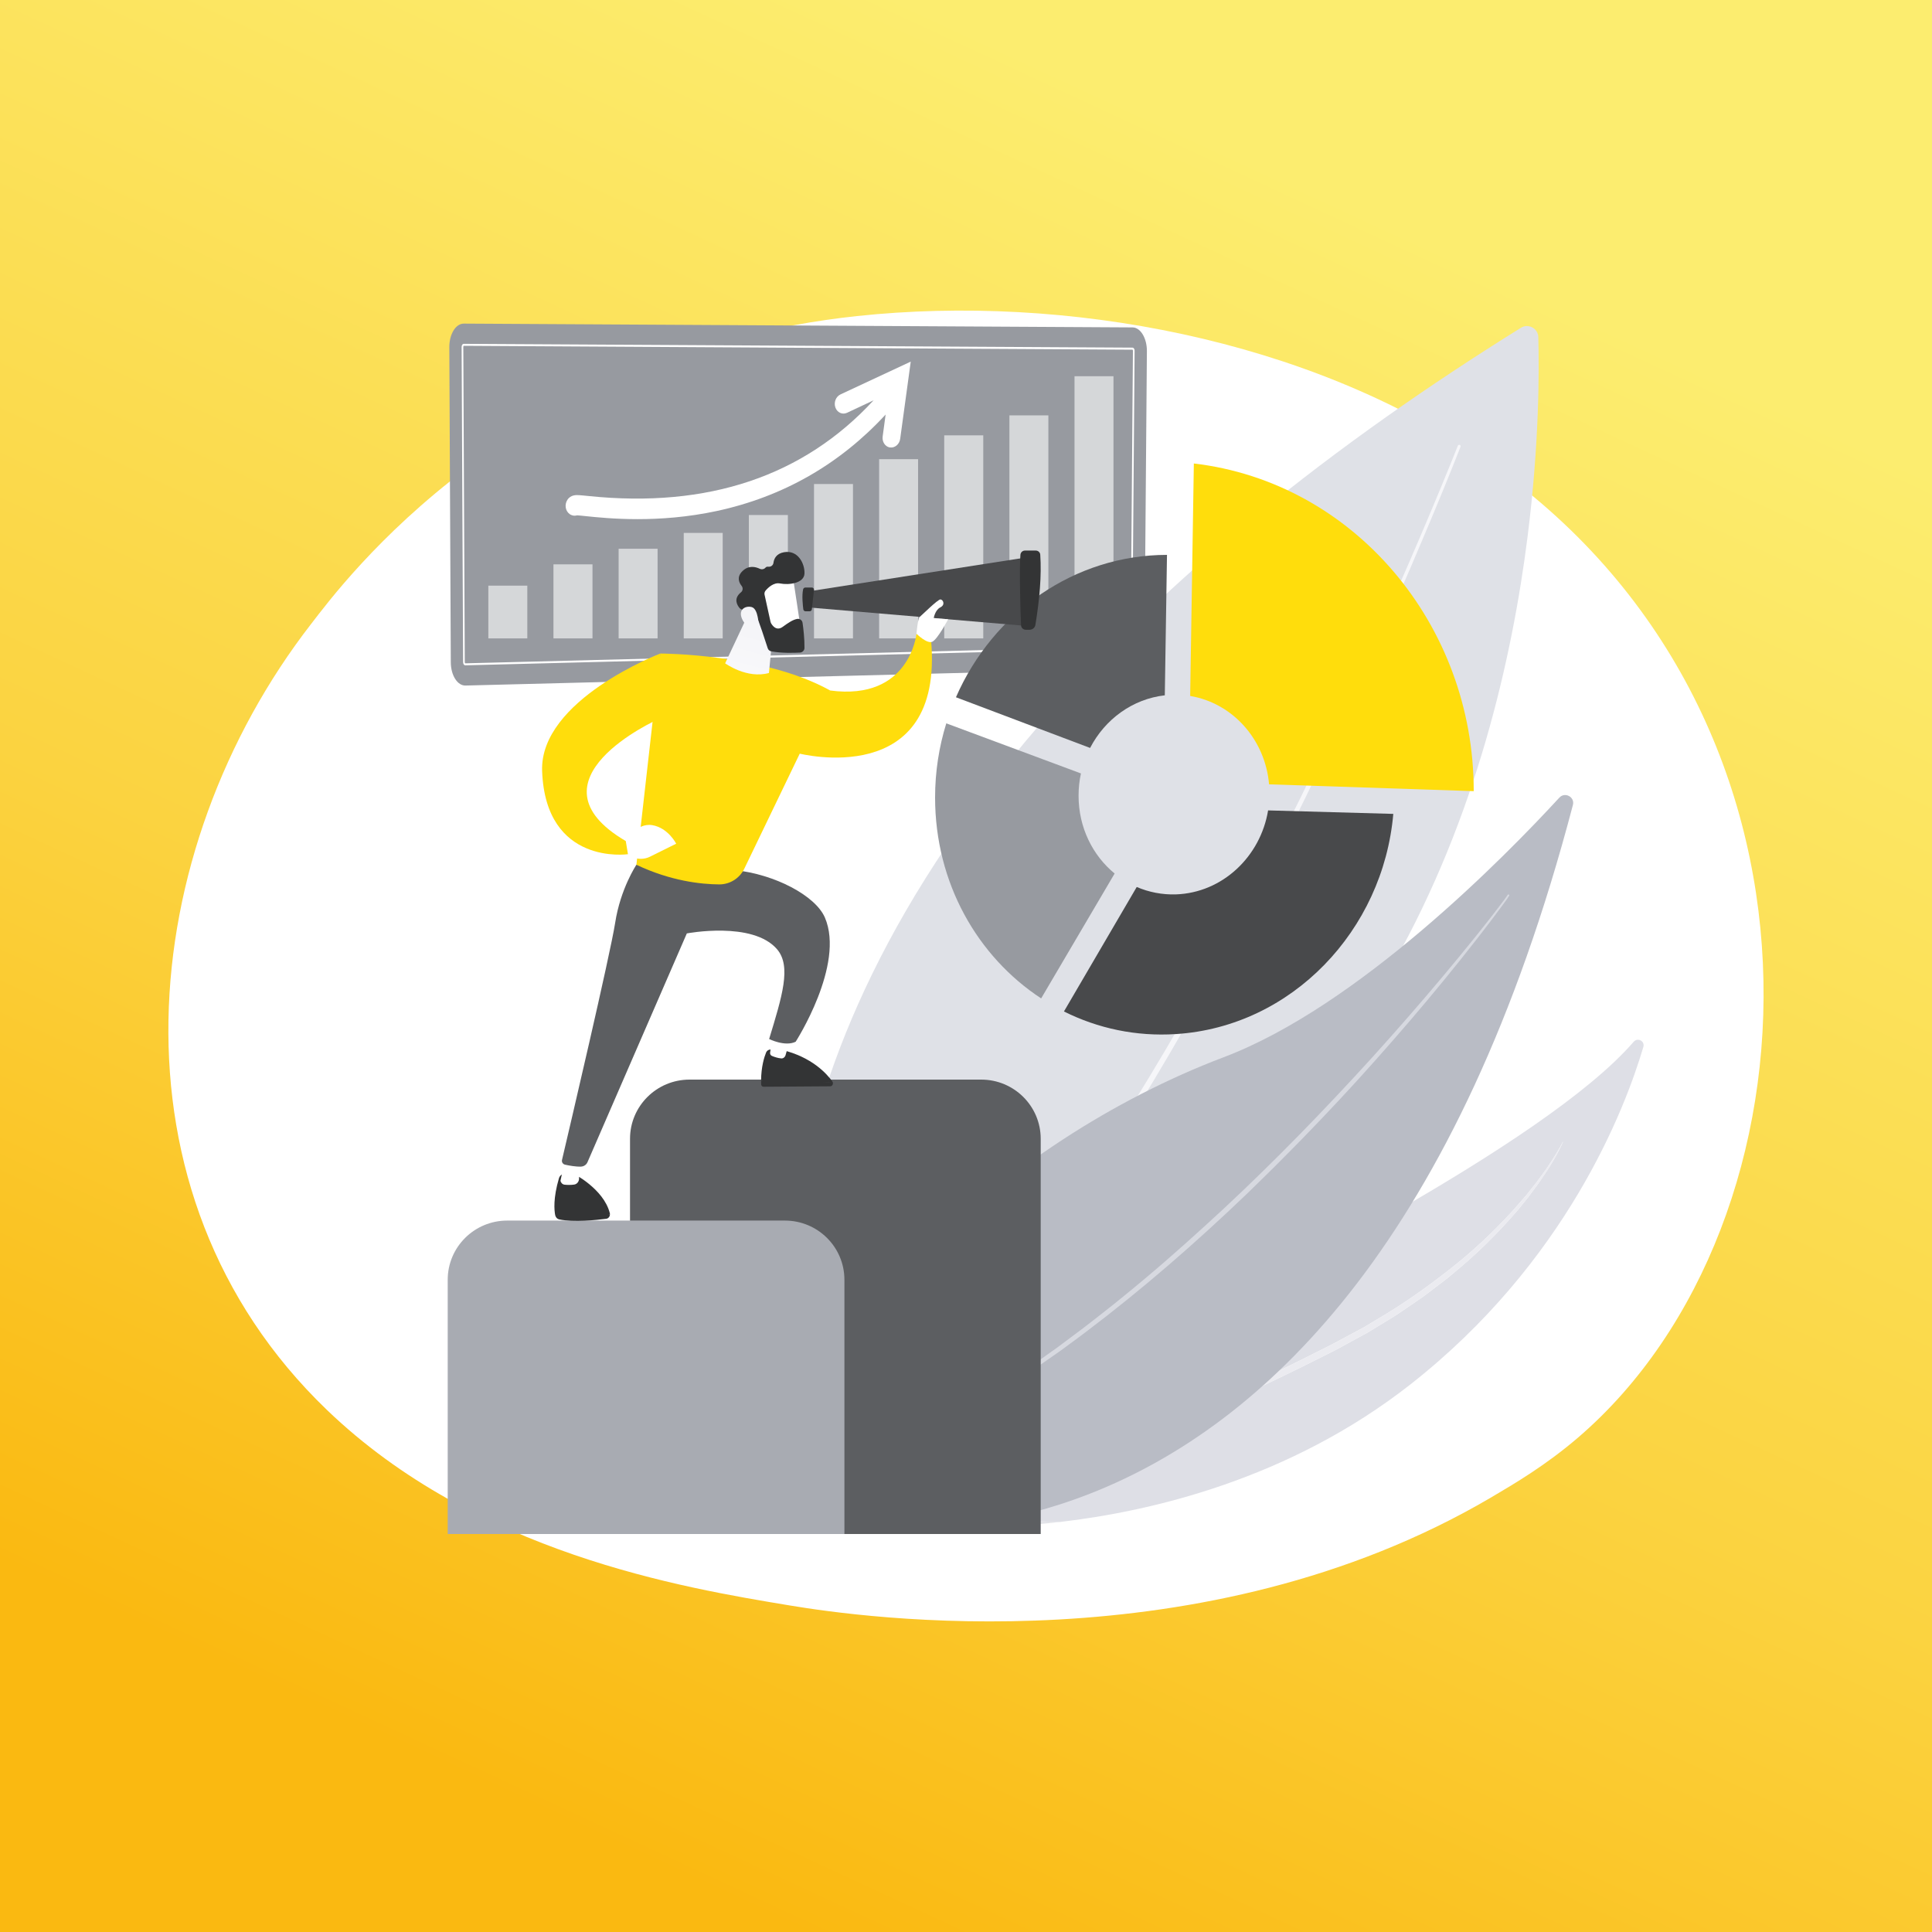
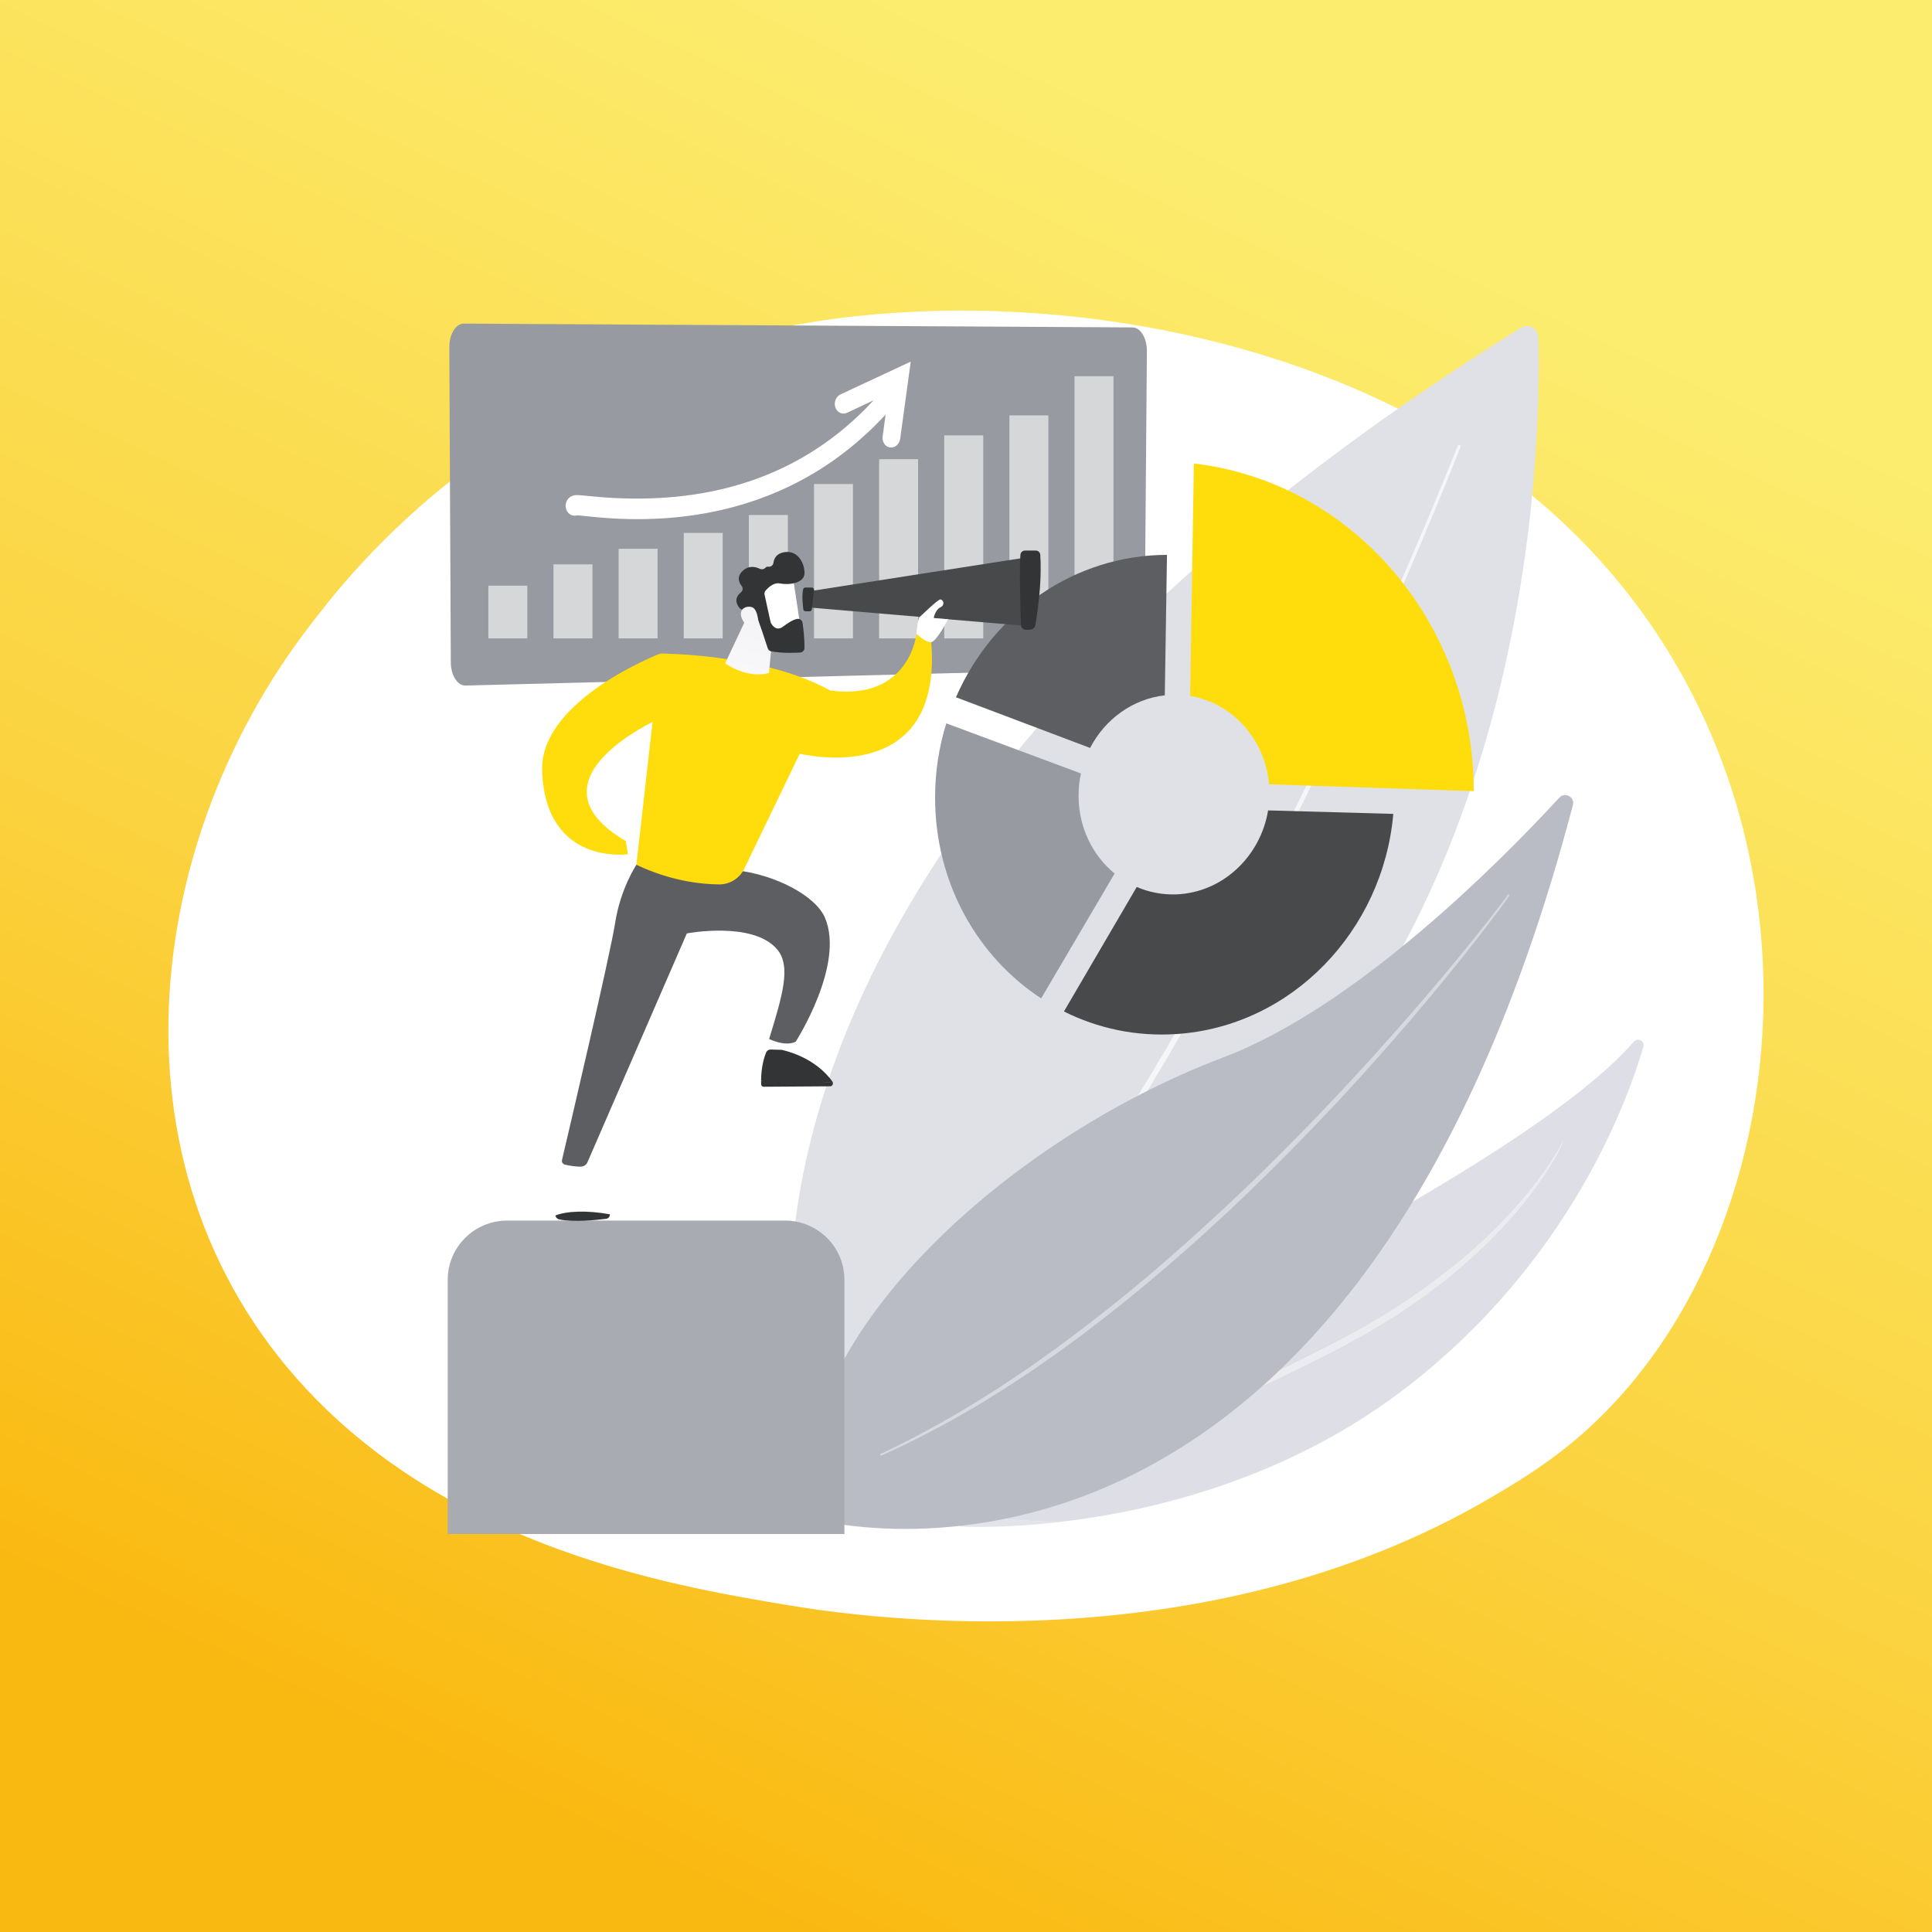
<svg xmlns="http://www.w3.org/2000/svg" xmlns:xlink="http://www.w3.org/1999/xlink" xml:space="preserve" width="300px" height="300px" style="shape-rendering:geometricPrecision; text-rendering:geometricPrecision; image-rendering:optimizeQuality; fill-rule:evenodd; clip-rule:evenodd" viewBox="0 0 300 300">
  <rect x="0" y="0" width="300" height="300" fill="#808080" stroke="none" />
  <defs>
    <style type="text/css">  .fil22 {fill:#FFDD0C} .fil19 {fill:#333435} .fil16 {fill:#FFDD0C;fill-rule:nonzero} .fil17 {fill:#333435;fill-rule:nonzero} .fil15 {fill:#48494B;fill-rule:nonzero} .fil10 {fill:#5C5E61;fill-rule:nonzero} .fil12 {fill:#979AA0;fill-rule:nonzero} .fil11 {fill:#A8ABB2;fill-rule:nonzero} .fil8 {fill:#B9BCC5;fill-rule:nonzero} .fil14 {fill:#D5D7D9;fill-rule:nonzero} .fil9 {fill:#D7D9E0;fill-rule:nonzero} .fil3 {fill:#DEDFE6;fill-rule:nonzero} .fil5 {fill:#DFE1E7;fill-rule:nonzero} .fil2 {fill:#E3E4E9;fill-rule:nonzero} .fil4 {fill:#EBEBF0;fill-rule:nonzero} .fil7 {fill:#F6F6F9;fill-rule:nonzero} .fil6 {fill:#F8F8FA;fill-rule:nonzero} .fil13 {fill:white;fill-rule:nonzero} .fil1 {fill:white;fill-rule:nonzero} .fil21 {fill:url(#id0)} .fil20 {fill:url(#id1)} .fil25 {fill:url(#id2)} .fil26 {fill:url(#id3)} .fil23 {fill:url(#id4)} .fil24 {fill:url(#id5)} .fil0 {fill:url(#id6)} .fil18 {fill:url(#id7)}  </style>
    <linearGradient id="id0" gradientUnits="userSpaceOnUse" x1="108.48" y1="126.28" x2="128.33" y2="114.77">
      <stop offset="0" style="stop-opacity:1; stop-color:white" />
      <stop offset="1" style="stop-opacity:1; stop-color:#EFEFF4" />
    </linearGradient>
    <linearGradient id="id1" gradientUnits="userSpaceOnUse" xlink:href="#id0" x1="125.47" y1="150.05" x2="126.7" y2="146.74"> </linearGradient>
    <linearGradient id="id2" gradientUnits="userSpaceOnUse" xlink:href="#id0" x1="111.91" y1="113.57" x2="118.88" y2="87.61"> </linearGradient>
    <linearGradient id="id3" gradientUnits="userSpaceOnUse" xlink:href="#id0" x1="150.46" y1="90.48" x2="160.41" y2="79.91"> </linearGradient>
    <linearGradient id="id4" gradientUnits="userSpaceOnUse" xlink:href="#id0" x1="112.04" y1="118" x2="120.47" y2="86.35"> </linearGradient>
    <linearGradient id="id5" gradientUnits="userSpaceOnUse" xlink:href="#id0" x1="128.92" y1="87.73" x2="136.54" y2="80.87"> </linearGradient>
    <linearGradient id="id6" gradientUnits="userSpaceOnUse" x1="75.77" y1="277.81" x2="193.48" y2="23.92">
      <stop offset="0" style="stop-opacity:1; stop-color:#FAB911" />
      <stop offset="0.412" style="stop-opacity:1; stop-color:#FBD340" />
      <stop offset="1" style="stop-opacity:1; stop-color:#FCED6F" />
    </linearGradient>
    <linearGradient id="id7" gradientUnits="userSpaceOnUse" xlink:href="#id0" x1="92.22" y1="175.16" x2="98.92" y2="163.1"> </linearGradient>
  </defs>
  <g id="Слой_x0020_1">
    <g id="_2202292505840">
      <rect class="fil0" width="300" height="300" />
      <path class="fil1" d="M245.14 223.14c-5.09,4.38 -9.9,7.2 -13.7,9.44 -44.7,26.23 -97.59,18.58 -108.83,16.71 -16.6,-2.75 -48.68,-8.08 -71.88,-30.39 -35.09,-33.76 -29.63,-86.94 -2.4,-122.04 4.97,-6.42 31.28,-42.06 84.73,-47.78 32.36,-3.45 70.07,3.52 97.38,22.24 57.32,39.28 53.24,118.63 14.7,151.82z" />
      <path class="fil2" d="M152 237.1c-1.89,0 -2.93,-0.06 -2.93,-0.06 0,0 0.23,-0.68 0.77,-1.86 3.85,0.53 8.9,1.04 14.75,1.15 -5.51,0.64 -9.9,0.77 -12.59,0.77z" />
      <path class="fil3" d="M164.59 236.33c-5.85,-0.11 -10.9,-0.62 -14.75,-1.15 2.05,-4.42 8.62,-15.81 24.8,-24.42 19.01,-10.12 65.08,-32.88 79.04,-49 0.19,-0.22 0.43,-0.31 0.66,-0.31 0.53,0 1.03,0.49 0.84,1.12 -2.87,9.7 -11.98,33.42 -36.17,52.4 -18.77,14.72 -40.27,19.72 -54.42,21.36zm78.09 -59.01l-0.02 0.01c-0.49,1 -1.09,1.94 -1.69,2.89l-0.93 1.39c-0.31,0.46 -0.65,0.9 -0.98,1.35 -0.16,0.23 -0.33,0.45 -0.5,0.67l-0.52 0.66 -1.04 1.31 -1.1 1.26c-0.37,0.41 -0.71,0.85 -1.1,1.25 -3.01,3.29 -6.28,6.34 -9.8,9.08 -3.5,2.75 -7.16,5.33 -11.01,7.59l-1.43 0.86 -0.71 0.43 -0.74 0.4 -2.95 1.58c-0.49,0.26 -0.98,0.54 -1.48,0.79l-1.5 0.75 -3 1.51c-4.01,1.98 -8.05,3.92 -12.11,5.81 -2.03,0.95 -4.07,1.87 -6.11,2.8l-6.12 2.77c-4.09,1.86 -8.19,3.67 -12.21,5.68 -1.01,0.49 -2,1.03 -2.99,1.55 -0.5,0.26 -0.98,0.55 -1.47,0.83 -0.49,0.28 -0.98,0.55 -1.46,0.84 -1.93,1.17 -3.78,2.47 -5.47,3.95 -0.05,0.04 -0.06,0.12 -0.02,0.18 0.03,0.03 0.07,0.05 0.11,0.05 0.02,0 0.05,-0.01 0.08,-0.03l0 0c0.89,-0.68 1.75,-1.39 2.69,-1.98 0.92,-0.64 1.89,-1.19 2.84,-1.77 0.49,-0.28 0.99,-0.53 1.47,-0.8 0.5,-0.26 0.98,-0.54 1.49,-0.78 1,-0.5 1.99,-1.01 3.01,-1.47 4.04,-1.91 8.16,-3.69 12.27,-5.48l6.17 -2.69c2.04,-0.92 4.09,-1.83 6.13,-2.77 4.09,-1.85 8.13,-3.8 12.16,-5.78l3.01 -1.51 1.5 -0.75c0.5,-0.26 0.99,-0.54 1.49,-0.8l2.96 -1.62 0.74 -0.4 0.72 -0.44 1.45 -0.88 1.44 -0.88c0.47,-0.3 0.96,-0.58 1.42,-0.91l2.78 -1.9c0.95,-0.62 1.82,-1.33 2.72,-2.01 0.89,-0.68 1.81,-1.33 2.65,-2.08 3.49,-2.84 6.72,-5.99 9.67,-9.37 0.39,-0.41 0.73,-0.86 1.08,-1.29l1.06 -1.31 1 -1.35 0.5 -0.68c0.17,-0.23 0.32,-0.46 0.48,-0.69 1.28,-1.84 2.46,-3.76 3.38,-5.8l-0.01 -0.02z" />
      <path class="fil4" d="M154.33 235.56c-0.04,0 -0.08,-0.02 -0.11,-0.05 -0.04,-0.06 -0.03,-0.14 0.02,-0.18 1.69,-1.48 3.54,-2.78 5.47,-3.95 0.48,-0.29 0.97,-0.56 1.46,-0.84 0.49,-0.28 0.97,-0.57 1.47,-0.83 0.99,-0.52 1.98,-1.06 2.99,-1.55 4.02,-2.01 8.12,-3.82 12.21,-5.68l6.12 -2.77c2.04,-0.93 4.08,-1.85 6.11,-2.8 4.06,-1.89 8.1,-3.83 12.11,-5.81l3 -1.51 1.5 -0.75c0.5,-0.25 0.99,-0.53 1.48,-0.79l2.95 -1.58 0.74 -0.4 0.71 -0.43 1.43 -0.86c3.85,-2.26 7.51,-4.84 11.01,-7.59 3.52,-2.74 6.79,-5.79 9.8,-9.08 0.39,-0.4 0.73,-0.84 1.1,-1.25l1.1 -1.26 1.04 -1.31 0.52 -0.66c0.17,-0.22 0.34,-0.44 0.5,-0.67 0.33,-0.45 0.67,-0.89 0.98,-1.35l0.93 -1.39c0.6,-0.95 1.2,-1.89 1.69,-2.89l0.02 -0.01 0.01 0.02c-0.92,2.04 -2.1,3.96 -3.38,5.8 -0.16,0.23 -0.31,0.46 -0.48,0.69l-0.5 0.68 -1 1.35 -1.06 1.31c-0.35,0.43 -0.69,0.88 -1.08,1.29 -2.95,3.38 -6.18,6.53 -9.67,9.37 -0.84,0.75 -1.76,1.4 -2.65,2.08 -0.9,0.68 -1.77,1.39 -2.72,2.01l-2.78 1.9c-0.46,0.33 -0.95,0.61 -1.42,0.91l-1.44 0.88 -1.45 0.88 -0.72 0.44 -0.74 0.4 -2.96 1.62c-0.5,0.26 -0.99,0.54 -1.49,0.8l-1.5 0.75 -3.01 1.51c-4.03,1.98 -8.07,3.93 -12.16,5.78 -2.04,0.94 -4.09,1.85 -6.13,2.77l-6.17 2.69c-4.11,1.79 -8.23,3.57 -12.27,5.48 -1.02,0.46 -2.01,0.97 -3.01,1.47 -0.51,0.24 -0.99,0.52 -1.49,0.78 -0.48,0.27 -0.98,0.52 -1.47,0.8 -0.95,0.58 -1.92,1.13 -2.84,1.77 -0.94,0.59 -1.8,1.3 -2.69,1.98l0 0c-0.03,0.02 -0.06,0.03 -0.08,0.03z" />
      <path class="fil5" d="M123.78 212.69c0,0 -11.9,-48.46 45.4,-108.71l6.37 -0.16c1.2,-0.06 2.16,-1.64 2.17,-3.59l0.04 -4.86c10.49,-10.03 22.94,-20.35 37.7,-30.77 6.45,-4.55 13.34,-9.12 20.71,-13.7 0.3,-0.19 0.62,-0.27 0.93,-0.27 0.9,0 1.74,0.7 1.77,1.71 0.14,5.16 0.16,16.54 -1.67,31.01 -4.83,38.18 -22.49,97.85 -84.44,121.59l-2.14 0.8c-8.17,2.98 -17.1,5.33 -26.84,6.95z" />
      <path class="fil6" d="M149.58 208.15c-0.13,0 -0.26,-0.05 -0.37,-0.14 -0.21,-0.2 -0.22,-0.54 -0.02,-0.75l0 0 0.01 0c0.47,-0.5 0.95,-1.01 1.42,-1.52 0.72,-0.26 1.43,-0.52 2.14,-0.8 -0.92,1.03 -1.85,2.05 -2.8,3.05 -0.1,0.11 -0.24,0.16 -0.38,0.16z" />
      <path class="fil7" d="M150.62 205.74c4.02,-4.34 7.74,-8.96 11.29,-13.69 3.96,-5.3 7.72,-10.76 11.28,-16.34 7.14,-11.15 13.68,-22.68 19.87,-34.39 3.08,-5.86 6.09,-11.76 9.01,-17.71 2.92,-5.94 5.76,-11.92 8.54,-17.94 2.77,-6.01 5.47,-12.06 8.11,-18.13 2.29,-5.29 4.54,-10.61 6.7,-15.95 0.32,-0.79 0.64,-1.59 0.95,-2.38l0.01 0c0.03,-0.09 0.12,-0.14 0.21,-0.14 0.02,0 0.05,0 0.08,0.01 0.11,0.05 0.17,0.18 0.12,0.29 -0.33,0.84 -0.66,1.69 -1,2.53 -2.12,5.31 -4.34,10.58 -6.59,15.84 -2.61,6.09 -5.29,12.15 -8.05,18.18 -2.75,6.03 -5.57,12.03 -8.47,17.99 -2.9,5.96 -5.89,11.88 -8.95,17.76 -6.15,11.74 -12.65,23.32 -19.78,34.52 -3.54,5.61 -7.29,11.1 -11.25,16.44 -3.15,4.23 -6.43,8.37 -9.94,12.31 -0.71,0.28 -1.42,0.54 -2.14,0.8z" />
      <path class="fil8" d="M244.24 125c0.33,-1.24 -1.24,-2.09 -2.11,-1.14 -8.4,9.13 -31.21,32.4 -52.13,40.31 -34.06,12.89 -68.37,44.37 -64.53,71.53 0,0 83.32,24.34 118.77,-110.7z" />
      <path class="fil9" d="M234.34 139.09c-0.19,0.32 -0.39,0.58 -0.59,0.87l-0.61 0.83 -1.23 1.65c-0.82,1.09 -1.66,2.18 -2.5,3.26 -1.69,2.17 -3.4,4.31 -5.14,6.43 -3.47,4.25 -7.05,8.41 -10.7,12.51 -3.65,4.11 -7.4,8.12 -11.23,12.05l-1.44 1.47 -1.45 1.46c-0.97,0.97 -1.93,1.96 -2.92,2.91l-2.95 2.88 -2.99 2.83c-8.02,7.5 -16.44,14.6 -25.34,21.08 -0.28,0.2 -0.55,0.41 -0.83,0.6l-0.85 0.59 -1.69 1.18 -1.69 1.18c-0.57,0.39 -1.15,0.76 -1.73,1.14l-1.72 1.13c-0.58,0.37 -1.14,0.76 -1.74,1.11l-3.51 2.16c-4.75,2.79 -9.62,5.37 -14.65,7.61 -0.06,0.03 -0.14,0 -0.17,-0.07 -0.03,-0.06 0,-0.14 0.06,-0.17l0 0c4.97,-2.35 9.79,-4.98 14.47,-7.84l3.49 -2.18c0.58,-0.36 1.14,-0.75 1.71,-1.13l1.71 -1.14c0.57,-0.39 1.14,-0.76 1.71,-1.15l1.67 -1.19 1.68 -1.2 0.84 -0.59c0.27,-0.2 0.55,-0.41 0.82,-0.61l3.3 -2.47c1.09,-0.82 2.16,-1.68 3.24,-2.52 0.54,-0.42 1.08,-0.84 1.61,-1.27l1.6 -1.3 1.59 -1.3c0.53,-0.43 1.06,-0.87 1.58,-1.32 4.2,-3.51 8.26,-7.19 12.29,-10.91 8.02,-7.48 15.66,-15.35 23.03,-23.46 3.68,-4.06 7.28,-8.19 10.81,-12.39 1.76,-2.1 3.5,-4.21 5.22,-6.35 0.86,-1.07 1.71,-2.14 2.55,-3.22l1.25 -1.63 0.62 -0.82c0.2,-0.27 0.41,-0.55 0.58,-0.82l0.02 -0.02c0.04,-0.06 0.12,-0.08 0.18,-0.04 0.06,0.04 0.08,0.12 0.04,0.18z" />
-       <path class="fil10" d="M161.6 238.2l-63.77 0 0 -61.37c0,-5.08 4.14,-9.19 9.24,-9.19l45.29 0c5.1,0 9.24,4.11 9.24,9.19l0 61.37z" />
-       <path class="fil11" d="M131.12 238.2l-61.6 0 0 -39.48c0,-5.08 4.14,-9.19 9.24,-9.19l43.12 0c5.1,0 9.24,4.11 9.24,9.19l0 39.48z" />
+       <path class="fil11" d="M131.12 238.2l-61.6 0 0 -39.48c0,-5.08 4.14,-9.19 9.24,-9.19l43.12 0c5.1,0 9.24,4.11 9.24,9.19z" />
      <path class="fil12" d="M175.86 50.84l-103.83 -0.59c-1.25,-0.02 -2.27,1.63 -2.26,3.66l0.23 48.94c0.01,2.04 1.06,3.66 2.31,3.6l103.24 -2.63c1.2,-0.06 2.16,-1.64 2.17,-3.59l0.37 -45.71c0.01,-2.01 -0.99,-3.67 -2.23,-3.68z" />
-       <path class="fil13" d="M72.02 53.7c-0.01,0 -0.02,0 -0.04,0.04 -0.03,0.04 -0.04,0.08 -0.04,0.14l0.23 48.94c0,0.11 0.05,0.18 0.08,0.18l103.23 -2.64c0.03,0 0.08,-0.07 0.08,-0.17l0.36 -45.71c0,-0.06 -0.01,-0.11 -0.04,-0.15 -0.02,-0.03 -0.03,-0.03 -0.04,-0.03l-103.82 -0.6zm0.23 49.61c-0.19,0 -0.34,-0.21 -0.34,-0.49l-0.23 -48.93c0,-0.13 0.02,-0.25 0.08,-0.34 0.09,-0.14 0.19,-0.16 0.26,-0.16l103.83 0.59c0.07,0 0.17,0.03 0.25,0.17 0.06,0.09 0.09,0.2 0.08,0.33l-0.36 45.71c0,0.27 -0.14,0.48 -0.33,0.49l0 0 -103.24 2.63z" />
      <polygon class="fil14" points="75.83,99.13 81.88,99.13 81.88,90.94 75.83,90.94 " />
      <polygon class="fil14" points="85.94,99.13 92,99.13 92,87.63 85.94,87.63 " />
      <polygon class="fil14" points="96.06,99.13 102.11,99.13 102.11,85.21 96.06,85.21 " />
      <polygon class="fil14" points="106.17,99.13 112.22,99.13 112.22,82.75 106.17,82.75 " />
      <polygon class="fil14" points="116.28,99.13 122.34,99.13 122.34,79.97 116.28,79.97 " />
      <polygon class="fil14" points="126.4,99.13 132.45,99.13 132.45,75.16 126.4,75.16 " />
      <polygon class="fil14" points="136.51,99.13 142.56,99.13 142.56,71.3 136.51,71.3 " />
      <polygon class="fil14" points="146.62,99.13 152.68,99.13 152.68,67.6 146.62,67.6 " />
      <polygon class="fil14" points="156.74,99.13 162.79,99.13 162.79,64.5 156.74,64.5 " />
      <polygon class="fil14" points="166.85,99.13 172.9,99.13 172.9,58.42 166.85,58.42 " />
      <path class="fil13" d="M130.5 61.25c-0.71,0.34 -1.06,1.24 -0.78,2.03 0.28,0.78 1.08,1.15 1.8,0.82l4.13 -1.94c-10.85,11.76 -25.67,16.79 -44.29,14.86 -0.59,-0.06 -1.07,-0.11 -1.42,-0.13 -0.46,-0.03 -1.33,-0.08 -1.85,0.75 -0.46,0.73 -0.3,1.7 0.36,2.18 0.16,0.12 0.34,0.19 0.52,0.23 0.21,0.04 0.42,0.03 0.63,-0.03 0.27,0.01 0.84,0.07 1.4,0.13 3.37,0.35 11.22,1.15 20.29,-0.8 10.31,-2.22 19.1,-7.26 26.23,-14.98l-0.46 3.4c-0.11,0.81 0.36,1.55 1.06,1.7 0.03,0 0.06,0.01 0.09,0.01 0.75,0.1 1.46,-0.5 1.57,-1.34l1.64 -11.99 -10.92 5.1z" />
      <path class="fil10" d="M169.27 116.14c2.31,-4.46 6.61,-7.61 11.6,-8.17l0.34 -21.81c-14.33,0.01 -27,8.91 -32.77,22.11l20.83 7.87z" />
      <path class="fil15" d="M196.91 125.84c-1.18,7.16 -7.08,12.79 -14.31,13.04 -2.15,0.07 -4.22,-0.35 -6.09,-1.15l-11.3 19.33c5.26,2.63 11.19,3.91 17.39,3.51 18.03,-1.15 32.18,-16.14 33.75,-34.19l-19.44 -0.54z" />
      <path class="fil12" d="M161.67 155.03l11.41 -19.39c-3.41,-2.8 -5.6,-7.15 -5.6,-12.07 0,-1.2 0.12,-2.36 0.37,-3.47l-20.91 -7.78c-1.13,3.64 -1.74,7.51 -1.74,11.52 0,13.28 6.6,24.72 16.47,31.19z" />
      <path class="fil16" d="M184.81 108.07c6.59,1.1 11.65,6.75 12.25,13.72l31.78 1.06c0,-0.01 0,-0.03 0,-0.04 0,-25.79 -18.57,-47.92 -43.46,-50.84l-0.57 36.1z" />
-       <path class="fil17" d="M94.71 188.56c0,-0.06 0,-0.13 -0.02,-0.19 -0.97,-3.83 -5.79,-6.22 -5.79,-6.22l-1.23 0.1c-0.42,0.03 -0.77,0.32 -0.88,0.72 -0.9,3.07 -0.74,4.94 -0.57,5.77l0.01 0.01c1.58,0.14 4.82,0.23 8.48,-0.19z" />
      <path class="fil17" d="M86.23 188.75c0.08,0.3 0.31,0.54 0.61,0.6 2.24,0.47 5.8,0.1 7.3,-0.1 0.33,-0.04 0.57,-0.35 0.57,-0.69 -3.56,-0.66 -6.83,-0.51 -8.48,0.19z" />
      <path class="fil18" d="M88.02 178.77l-0.99 4.58c0.07,0.33 0.33,0.58 0.65,0.61 0.38,0.04 0.93,0.06 1.48,-0.02 0.49,-0.07 0.83,-0.57 0.75,-1.11l1.28 -4.06 -3.17 0z" />
      <path class="fil19" d="M121.49 167.48c-1.89,-0.05 -2.8,0.53 -3.31,0.32 0,0.19 0,0.38 0.01,0.57 0.01,0.21 0.16,0.38 0.36,0.38l10.36 -0.07c0.33,0 0.52,-0.38 0.38,-0.68 -1.39,0.08 -4.9,0.01 -7.8,-0.52z" />
      <path class="fil19" d="M129.29 168l0 -0.01c-0.88,-1.25 -3.21,-3.85 -7.89,-4.97l-1.73 -0.05c-0.31,-0.01 -0.59,0.17 -0.71,0.46 -0.29,0.71 -0.76,2.19 -0.78,4.37 0.51,0.21 1.48,0.43 3.37,0.48 2.92,0.08 6.38,-0.17 7.74,-0.28z" />
-       <path class="fil20" d="M120.14 159.84c-0.02,0.16 -0.41,2.64 -0.56,3.6 -0.03,0.23 0.08,0.44 0.28,0.52 0.35,0.15 0.92,0.35 1.46,0.39 0.3,0.02 0.57,-0.19 0.66,-0.5l1.06 -3.76 -2.9 -0.25z" />
      <path class="fil10" d="M98.82 134.28c0,0 -2.48,3.7 -3.3,9.03 -0.76,4.9 -7.22,32.43 -8.25,36.8 -0.08,0.34 0.13,0.66 0.47,0.74 0.63,0.14 1.65,0.33 2.48,0.3 0.44,-0.02 0.84,-0.29 1.01,-0.7l15.42 -35.51c0,0 10.25,-1.96 14.02,2.47 2.25,2.65 0.77,7.32 -1.24,13.93 0,0 2.47,1.23 4.12,0.42 0,0 7.69,-11.95 4.54,-19.28 -1.46,-3.39 -7.76,-6.73 -14.02,-7.37l-15.25 -0.83z" />
      <path class="fil16" d="M98.82 134.28l3.71 -32.8c0,0 16.07,0 26.38,5.74l-13.34 27.68c-0.72,1.48 -2.22,2.43 -3.88,2.43 -2.83,-0.02 -7.54,-0.52 -12.87,-3.05z" />
      <path class="fil16" d="M142.31 98.41c0,0 -1.03,10.45 -13.4,8.81 0,0 -4.75,5.21 -4.85,9.78 0,0 22.58,5.8 20.52,-17.57l-2.27 -1.02z" />
-       <path class="fil21" d="M97.17 130.6c0,0 1.65,-2.88 4.12,-2.47 2.47,0.42 3.71,2.88 3.71,2.88 0,0 -2.47,1.22 -4.12,2.04 -1.65,0.82 -4.54,0 -3.71,-2.45z" />
      <path class="fil22" d="M102.11 111.73c0,0 -21.02,9.43 -4.94,18.87l0.34 2.04c0,0 -12.78,1.85 -13.33,-12.91 -0.41,-11.07 18.35,-18.25 18.35,-18.25l-0.42 10.25z" />
      <path class="fil23" d="M115.63 96.56l-3.03 6.44c0,0 3.37,2.46 6.8,1.5l0.89 -9.15 -4.66 1.21z" />
      <path class="fil24" d="M123.09 89.55c0.07,0.12 1.34,8.73 1.34,8.73l-4.96 0.62 -2.43 -7.99c0,0 5.01,-3.3 6.05,-1.36z" />
      <path class="fil17" d="M118.87 91.72c-0.14,0.18 -0.2,0.4 -0.15,0.62l0.93 4.23c0.02,0.07 0.04,0.13 0.07,0.19 0.18,0.32 0.81,1.29 1.8,0.59 0.83,-0.61 1.61,-1.14 2.29,-1.25 0.39,-0.06 0.76,0.22 0.81,0.61 0.12,0.81 0.32,2.44 0.3,3.92 -0.01,0.37 -0.31,0.67 -0.68,0.7 -0.98,0.05 -2.9,0.11 -4.48,-0.19 -0.26,-0.05 -0.47,-0.23 -0.55,-0.49 -0.36,-1.1 -1.35,-4.2 -1.77,-5.03 -0.39,-0.77 -1.53,-0.91 -2.07,-0.94 -0.2,-0.01 -0.38,-0.1 -0.52,-0.25 -0.39,-0.46 -1,-1.48 0.21,-2.46 0.3,-0.24 0.34,-0.69 0.1,-0.99 -0.43,-0.54 -0.79,-1.41 0.14,-2.31 0.95,-0.92 2.01,-0.67 2.68,-0.35 0.3,0.14 0.66,0.08 0.88,-0.17 0.09,-0.11 0.24,-0.18 0.44,-0.15 0.39,0.05 0.75,-0.21 0.8,-0.59 0.09,-0.67 0.45,-1.45 1.64,-1.66 2.18,-0.39 3.24,1.79 3.18,3.31 -0.06,1.52 -2.44,1.81 -3.79,1.54 -1,-0.2 -1.87,0.66 -2.26,1.12z" />
      <path class="fil25" d="M117.8 97.18c0,0 -0.01,-2.65 -1.09,-2.92 -1.07,-0.26 -2.25,0.5 -1.35,2.11 1.13,1.99 2.44,0.81 2.44,0.81z" />
      <polygon class="fil15" points="125.41,91.85 159.62,86.52 159.21,97.18 125.41,94.31 " />
      <path class="fil17" d="M158.45 86.15c-0.18,2.11 -0.01,8.75 0.1,10.94 0.01,0.39 0.34,0.7 0.74,0.7l0.58 0c0.45,0 0.84,-0.32 0.91,-0.77 0.64,-3.92 0.97,-7.61 0.75,-10.89 -0.02,-0.36 -0.33,-0.64 -0.7,-0.64l-1.67 0c-0.37,0 -0.68,0.28 -0.71,0.66z" />
      <path class="fil17" d="M126.06 91.23l-1.01 0c-0.16,0 -0.3,0.12 -0.34,0.27 -0.22,1 -0.05,2.5 0.03,3.13 0.03,0.17 0.17,0.29 0.34,0.29l0.64 0c0.17,0 0.32,-0.12 0.34,-0.29l0.34 -3.02c0.02,-0.2 -0.14,-0.38 -0.34,-0.38z" />
      <path class="fil26" d="M142.31 98.41c0,0 0.19,-2.37 0.51,-2.62 0.31,-0.25 2.79,-2.71 3.2,-2.71 0.41,0 0.82,0.82 0,1.23 -0.83,0.41 -1.03,1.66 -1.03,1.66l2.24 0.19c0,0 -1.62,3.07 -2.45,3.48 -0.82,0.41 -2.47,-1.23 -2.47,-1.23z" />
    </g>
  </g>
</svg>